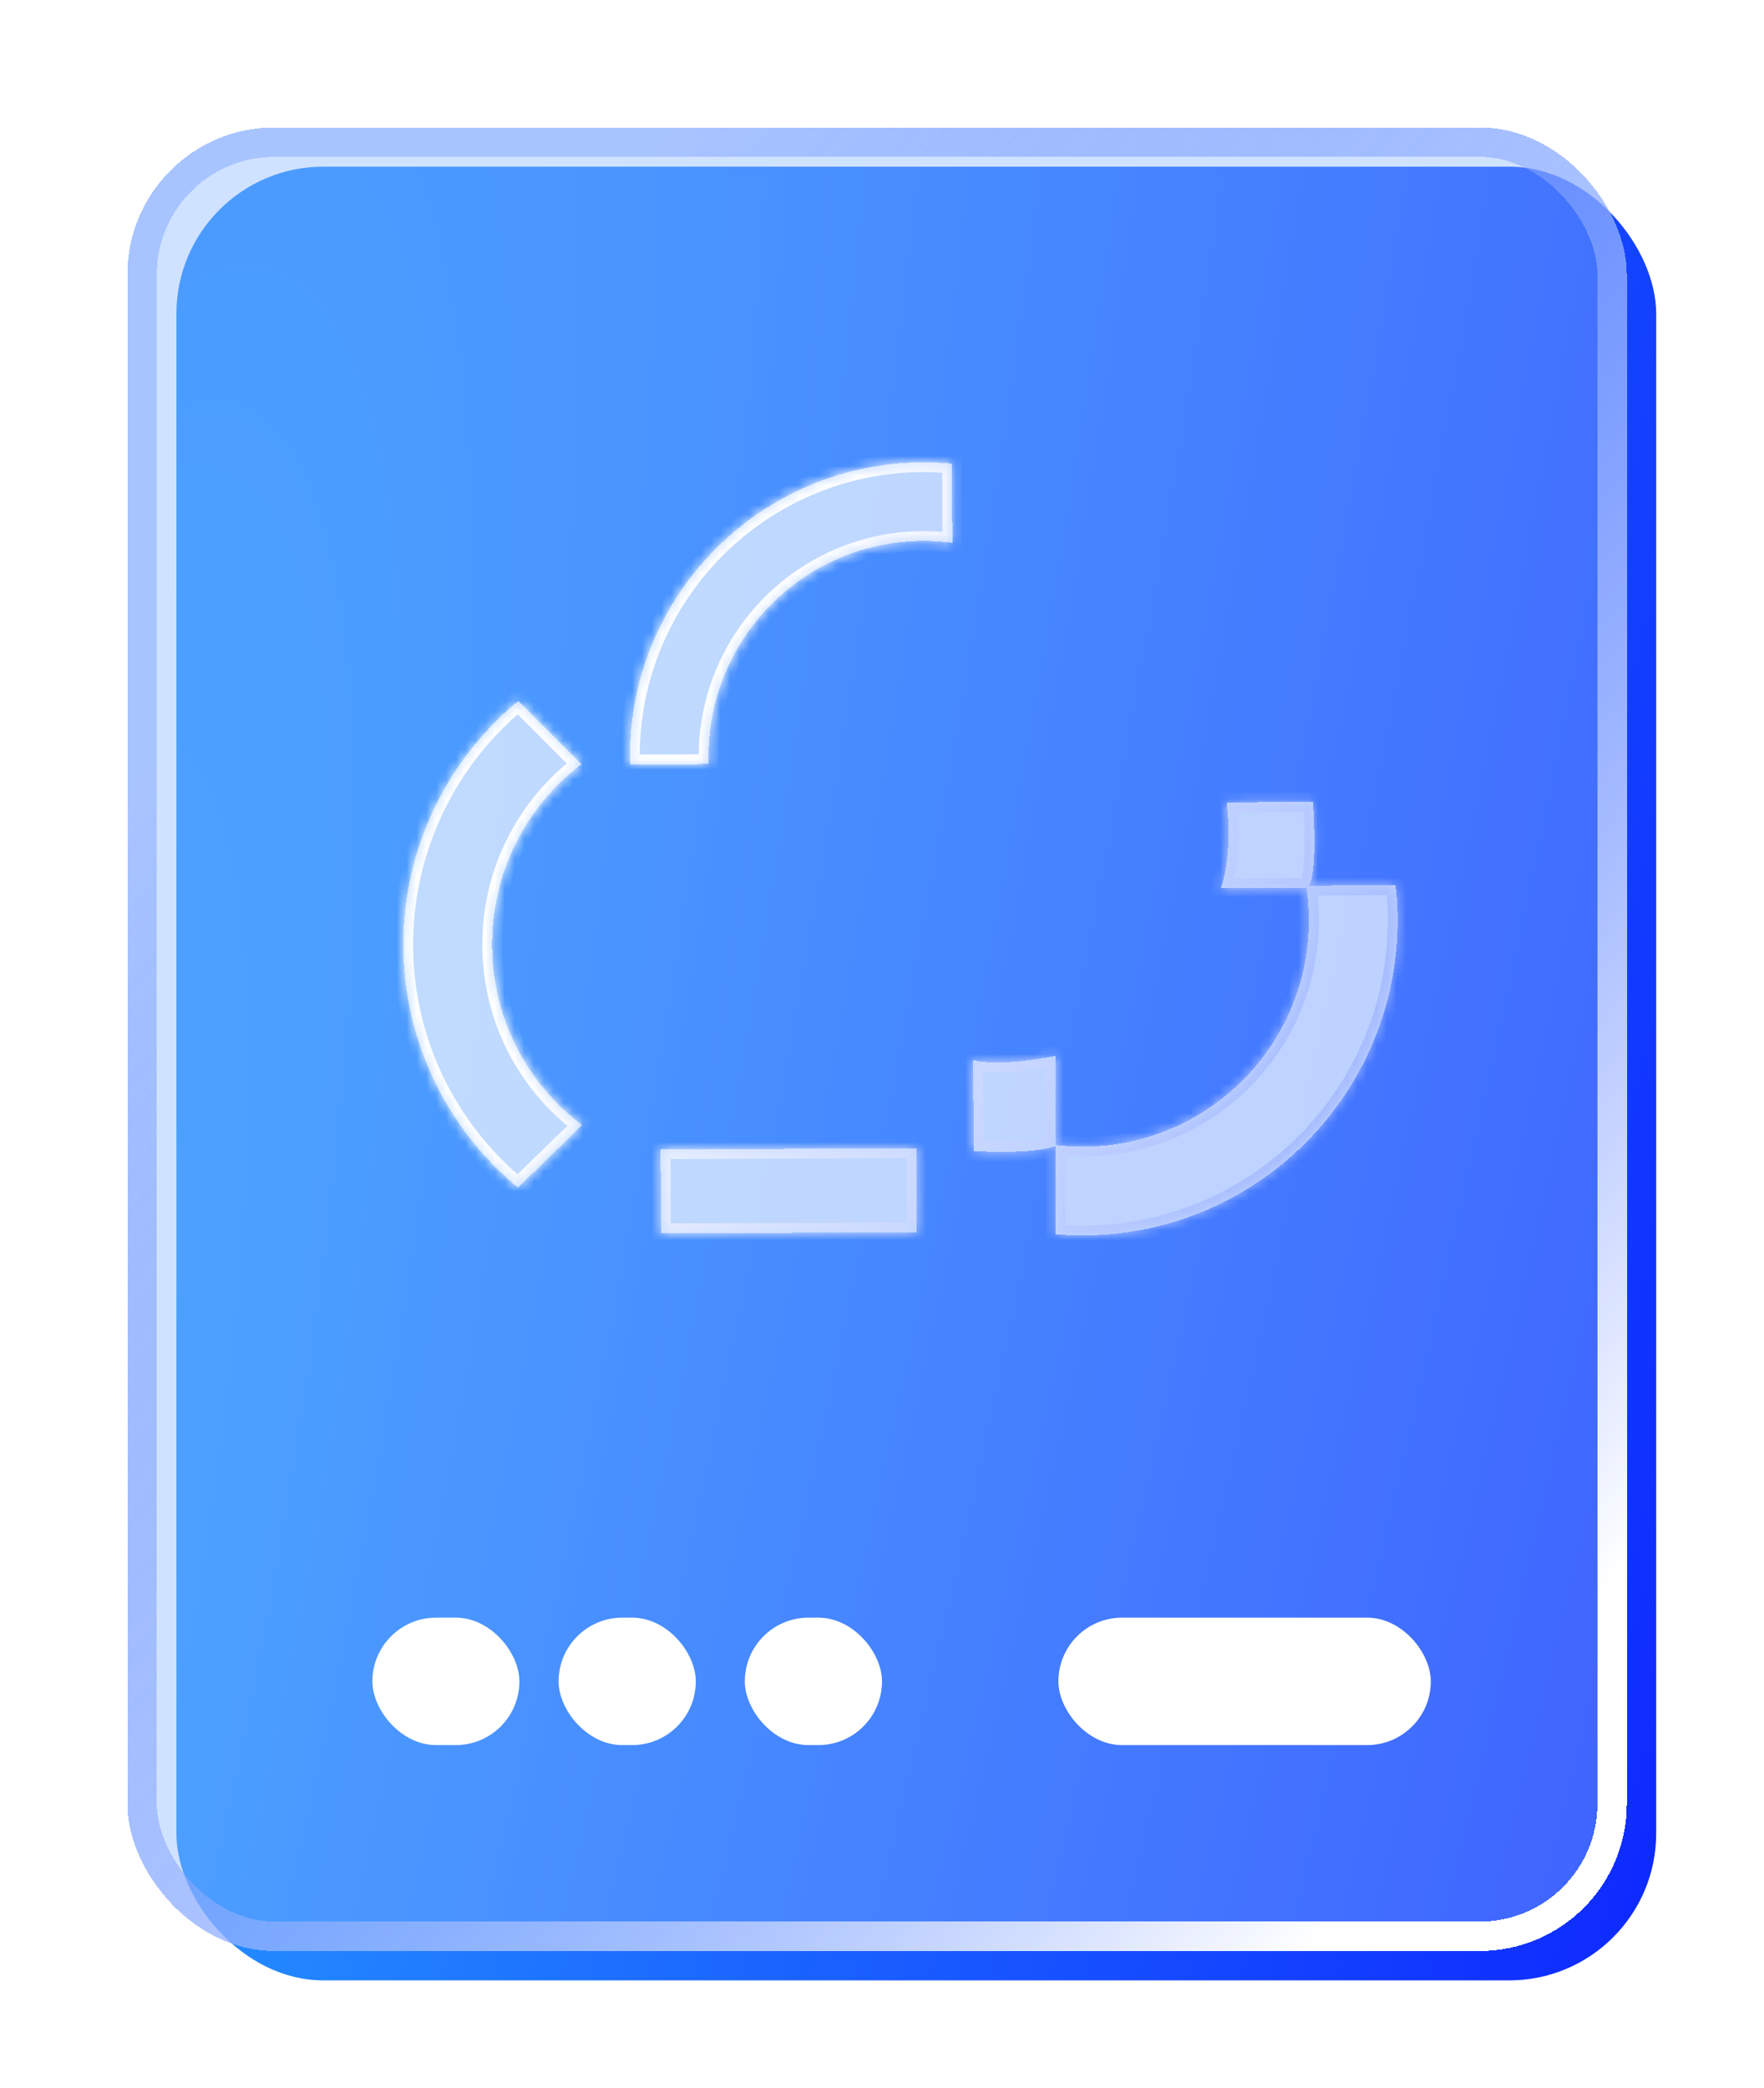
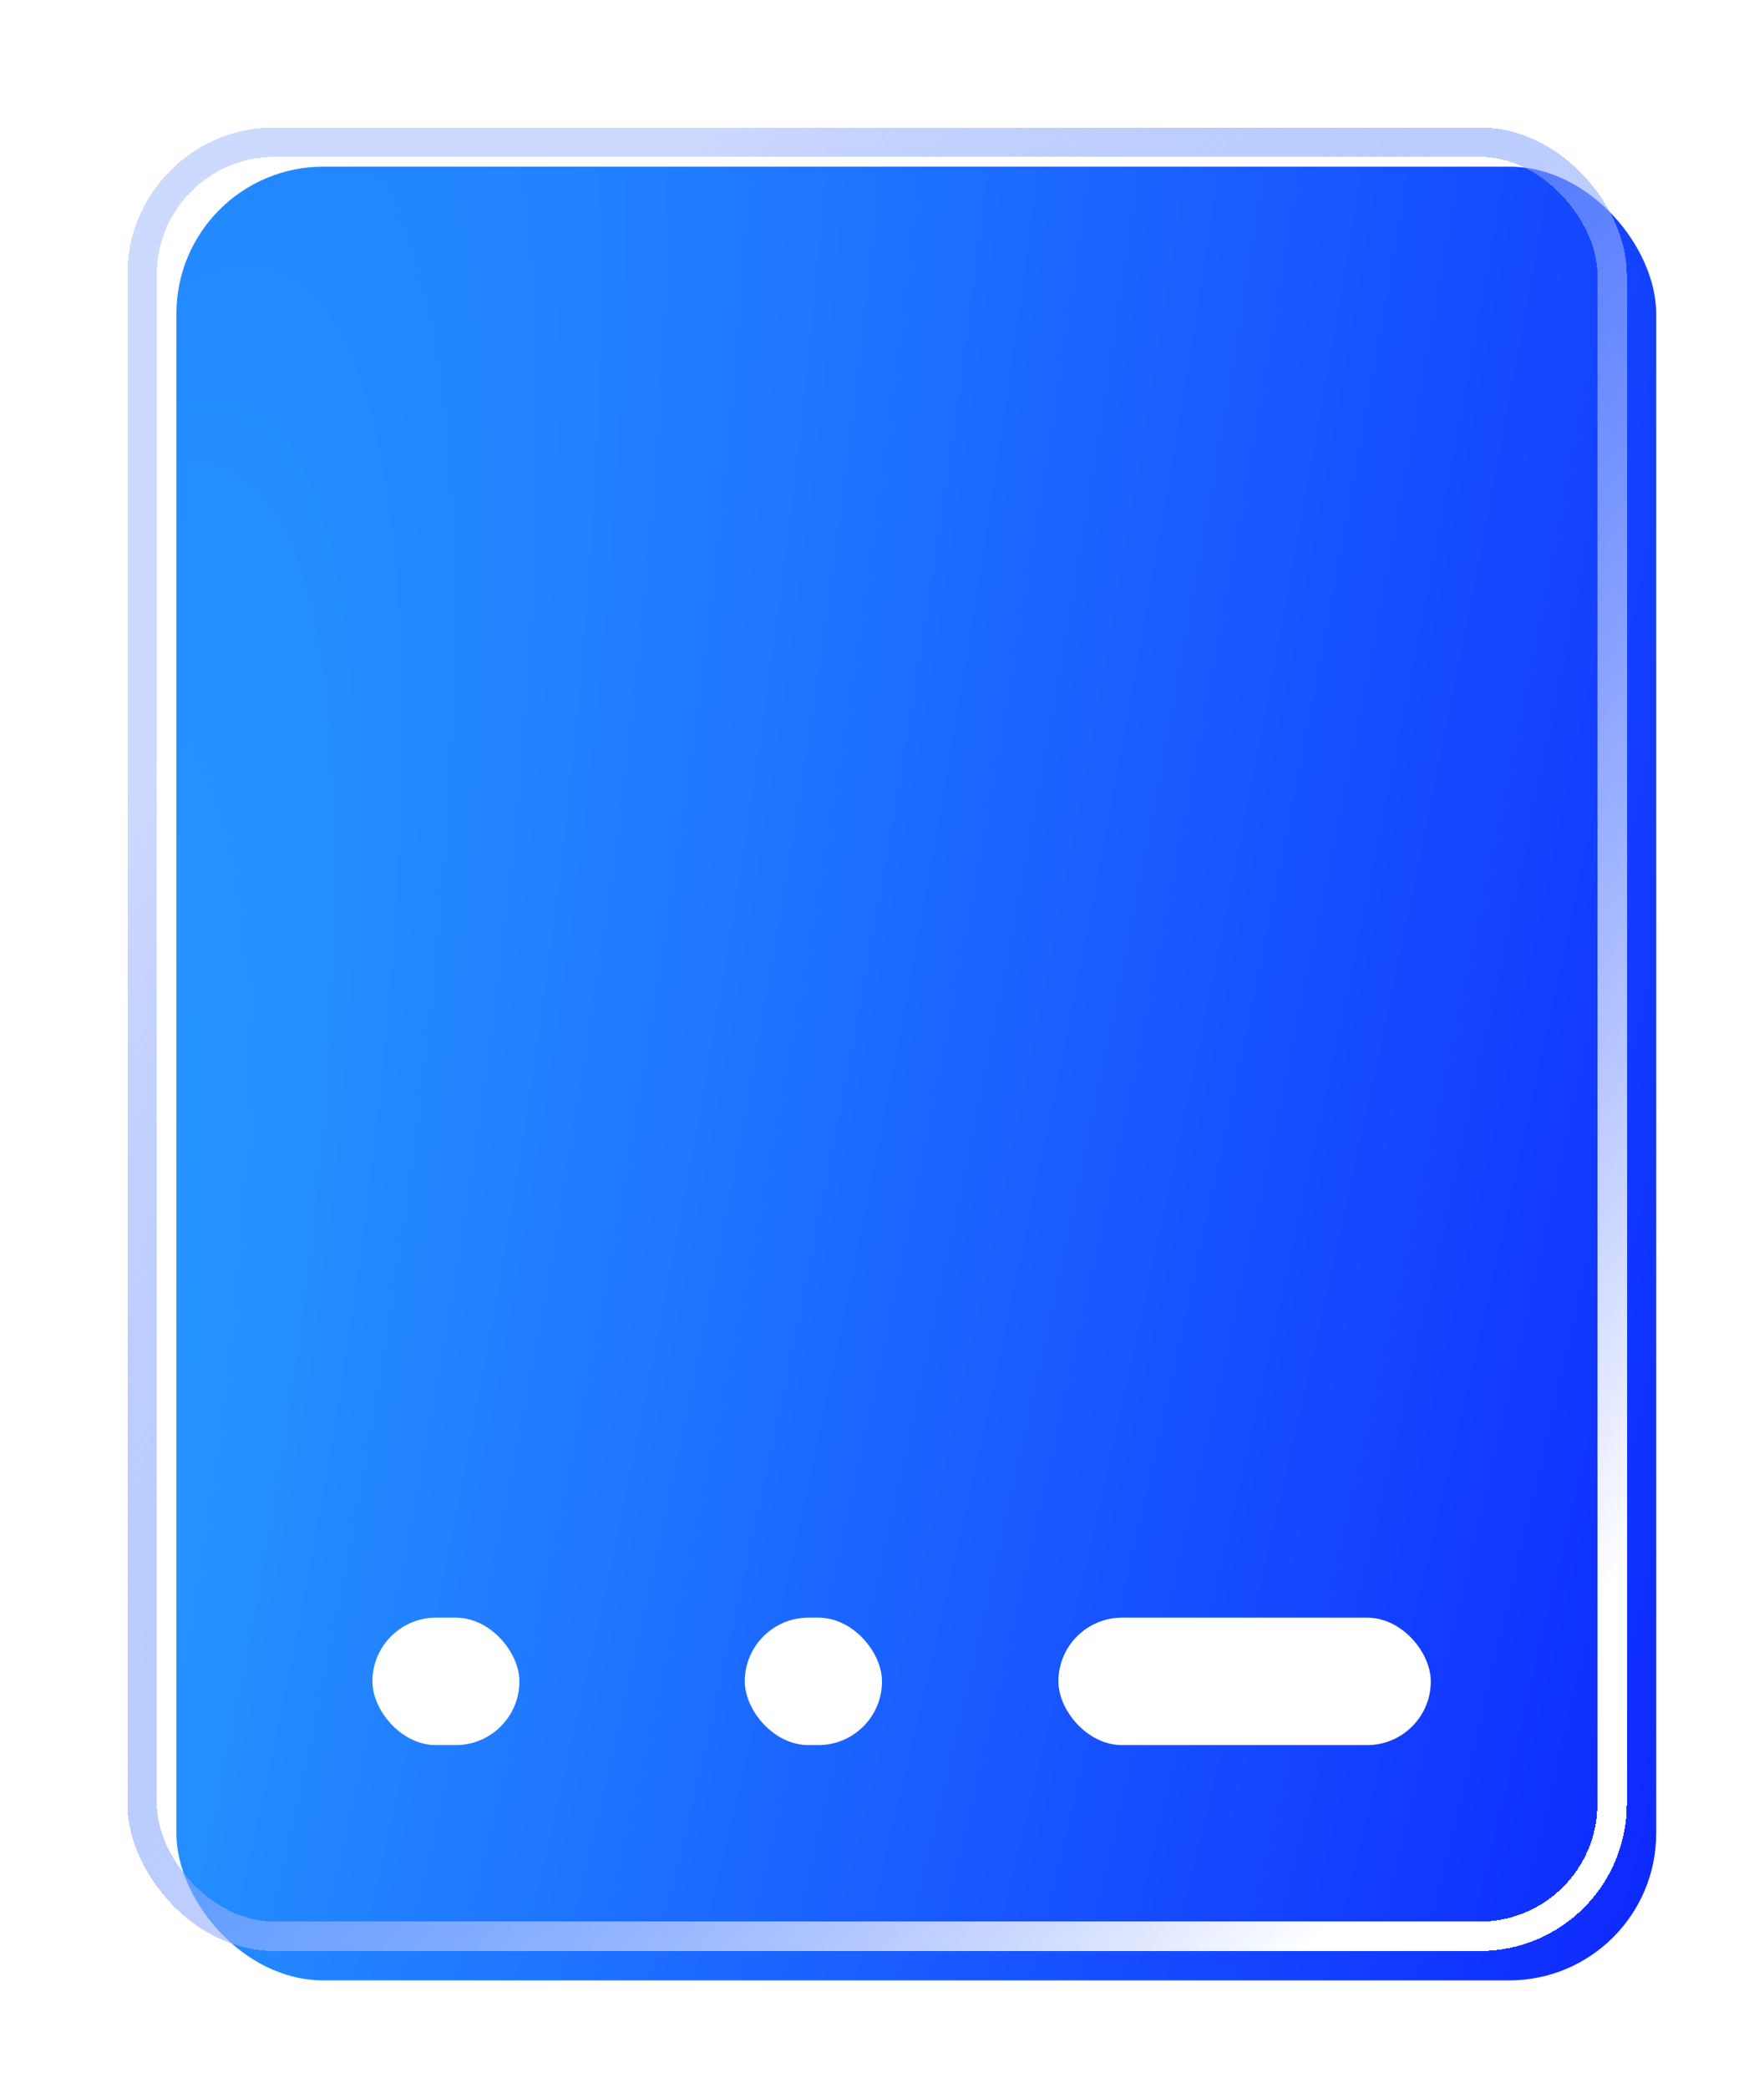
<svg xmlns="http://www.w3.org/2000/svg" width="100%" height="100%" viewBox="0 0 180 213" fill="none">
  <g filter="url(#filter0_d_17_5)">
    <rect x="18" y="13" width="151" height="185" rx="15" fill="url(#paint0_radial_17_5)" />
  </g>
  <g filter="url(#filter1_bd_17_5)">
-     <rect x="13" y="9" width="153" height="186" rx="15" fill="#87B6FF" fill-opacity="0.4" shape-rendering="crispEdges" />
    <rect x="14.5" y="10.5" width="150" height="183" rx="13.5" stroke="url(#paint1_linear_17_5)" stroke-width="3" shape-rendering="crispEdges" />
  </g>
  <g filter="url(#filter2_d_17_5)">
    <rect x="107" y="164" width="38" height="13" rx="6.5" fill="white" />
  </g>
  <g filter="url(#filter3_d_17_5)">
    <rect x="37" y="164" width="15" height="13" rx="6.5" fill="white" />
  </g>
  <g filter="url(#filter4_d_17_5)">
-     <rect x="56" y="164" width="14" height="13" rx="6.5" fill="white" />
-   </g>
+     </g>
  <g filter="url(#filter5_d_17_5)">
    <rect x="75" y="164" width="14" height="13" rx="6.5" fill="white" />
  </g>
  <g filter="url(#filter6_bd_17_5)">
    <mask id="path-8-inside-1_17_5" fill="white">
-       <path fill-rule="evenodd" clip-rule="evenodd" d="M97.171 51.366L97.145 43.295C96.174 43.198 95.181 43.151 94.181 43.154C77.611 43.207 64.227 56.678 64.279 73.248C64.28 73.49 64.281 73.726 64.289 73.962L72.317 73.936L72.317 73.936C72.309 73.7 72.301 73.465 72.3 73.222C72.261 61.087 82.065 51.214 94.206 51.175C95.213 51.172 96.199 51.233 97.171 51.366ZM52.849 117.129L59.407 110.759C53.837 106.57 50.237 99.932 50.213 92.404C50.189 84.876 53.768 78.187 59.325 73.955L52.883 67.498C45.696 73.42 41.125 82.484 41.157 92.433C41.189 102.382 45.738 111.26 52.849 117.129ZM67.421 113.22L93.519 113.137L93.546 121.707L67.448 121.791L67.421 113.22ZM142.611 89.766C142.668 107.515 128.33 121.952 110.574 122.009C109.624 122.012 108.674 121.972 107.745 121.897L107.717 112.877C105.455 113.798 99.341 113.411 99.341 113.411L99.311 104.119C102.178 104.881 107.688 103.706 107.688 103.706L107.717 112.797C108.638 112.909 109.588 112.963 110.545 112.96C123.301 112.919 133.603 102.544 133.562 89.795C133.559 88.701 133.481 87.626 133.33 86.575L124.567 86.603C124.567 86.603 125.856 83.328 125.167 77.838L133.974 77.809C133.974 77.809 134.495 84.825 133.57 86.331L142.414 86.303C142.539 87.438 142.607 88.595 142.611 89.766Z" />
-     </mask>
-     <path fill-rule="evenodd" clip-rule="evenodd" d="M97.171 51.366L97.145 43.295C96.174 43.198 95.181 43.151 94.181 43.154C77.611 43.207 64.227 56.678 64.279 73.248C64.28 73.49 64.281 73.726 64.289 73.962L72.317 73.936L72.317 73.936C72.309 73.7 72.301 73.465 72.3 73.222C72.261 61.087 82.065 51.214 94.206 51.175C95.213 51.172 96.199 51.233 97.171 51.366ZM52.849 117.129L59.407 110.759C53.837 106.57 50.237 99.932 50.213 92.404C50.189 84.876 53.768 78.187 59.325 73.955L52.883 67.498C45.696 73.42 41.125 82.484 41.157 92.433C41.189 102.382 45.738 111.26 52.849 117.129ZM67.421 113.22L93.519 113.137L93.546 121.707L67.448 121.791L67.421 113.22ZM142.611 89.766C142.668 107.515 128.33 121.952 110.574 122.009C109.624 122.012 108.674 121.972 107.745 121.897L107.717 112.877C105.455 113.798 99.341 113.411 99.341 113.411L99.311 104.119C102.178 104.881 107.688 103.706 107.688 103.706L107.717 112.797C108.638 112.909 109.588 112.963 110.545 112.96C123.301 112.919 133.603 102.544 133.562 89.795C133.559 88.701 133.481 87.626 133.33 86.575L124.567 86.603C124.567 86.603 125.856 83.328 125.167 77.838L133.974 77.809C133.974 77.809 134.495 84.825 133.57 86.331L142.414 86.303C142.539 87.438 142.607 88.595 142.611 89.766Z" fill="#E5EFFF" fill-opacity="0.76" shape-rendering="crispEdges" />
+       </mask>
    <path d="M97.145 43.295L98.145 43.292L98.142 42.389L97.245 42.3L97.145 43.295ZM97.171 51.366L97.036 52.356L98.175 52.512L98.171 51.362L97.171 51.366ZM64.289 73.962L63.289 73.995L63.322 74.965L64.292 74.962L64.289 73.962ZM72.317 73.936L72.32 74.936L73.351 74.933L73.316 73.903L72.317 73.936ZM72.317 73.936L71.317 73.969L71.317 73.969L72.317 73.936ZM59.407 110.759L60.104 111.476L60.942 110.662L60.008 109.96L59.407 110.759ZM52.849 117.129L52.213 117.901L52.904 118.471L53.546 117.847L52.849 117.129ZM59.325 73.955L59.931 74.751L60.84 74.058L60.033 73.249L59.325 73.955ZM52.883 67.498L53.591 66.791L52.949 66.148L52.248 66.726L52.883 67.498ZM93.519 113.137L94.519 113.134L94.515 112.134L93.515 112.137L93.519 113.137ZM67.421 113.22L67.418 112.22L66.418 112.223L66.421 113.223L67.421 113.22ZM93.546 121.707L93.549 122.707L94.549 122.704L94.546 121.704L93.546 121.707ZM67.448 121.791L66.448 121.794L66.452 122.794L67.452 122.791L67.448 121.791ZM107.745 121.897L106.745 121.9L106.748 122.819L107.664 122.893L107.745 121.897ZM107.717 112.877L108.717 112.874L108.712 111.392L107.339 111.951L107.717 112.877ZM99.341 113.411L98.341 113.414L98.344 114.349L99.278 114.409L99.341 113.411ZM99.311 104.119L99.568 103.152L98.307 102.817L98.311 104.122L99.311 104.119ZM107.688 103.706L108.688 103.703L108.684 102.471L107.479 102.728L107.688 103.706ZM107.717 112.797L106.717 112.801L106.719 113.684L107.597 113.79L107.717 112.797ZM133.33 86.575L134.32 86.433L134.196 85.572L133.327 85.575L133.33 86.575ZM124.567 86.603L123.636 86.237L123.097 87.608L124.57 87.603L124.567 86.603ZM125.167 77.838L125.164 76.838L124.034 76.841L124.175 77.962L125.167 77.838ZM133.974 77.809L134.971 77.735L134.902 76.806L133.97 76.809L133.974 77.809ZM133.57 86.331L132.718 85.808L131.778 87.337L133.573 87.331L133.57 86.331ZM142.414 86.303L143.408 86.194L143.31 85.3L142.411 85.303L142.414 86.303ZM96.145 43.298L96.171 51.369L98.171 51.362L98.145 43.292L96.145 43.298ZM94.184 44.154C95.151 44.151 96.109 44.197 97.046 44.29L97.245 42.3C96.238 42.2 95.211 42.151 94.178 42.154L94.184 44.154ZM65.279 73.244C65.228 57.227 78.166 44.206 94.184 44.154L94.178 42.154C77.055 42.209 63.225 56.129 63.279 73.251L65.279 73.244ZM65.288 73.928C65.281 73.71 65.28 73.49 65.279 73.244L63.279 73.251C63.28 73.491 63.281 73.742 63.289 73.995L65.288 73.928ZM72.314 72.936L64.286 72.962L64.292 74.962L72.32 74.936L72.314 72.936ZM71.317 73.969L71.317 73.97L73.316 73.903L73.316 73.902L71.317 73.969ZM71.3 73.225C71.301 73.485 71.309 73.736 71.317 73.969L73.316 73.902C73.308 73.665 73.301 73.444 73.3 73.219L71.3 73.225ZM94.203 50.175C81.509 50.216 71.26 60.538 71.3 73.225L73.3 73.219C73.263 61.636 82.62 52.212 94.21 52.175L94.203 50.175ZM97.306 50.375C96.285 50.236 95.253 50.172 94.203 50.175L94.21 52.175C95.174 52.172 96.113 52.23 97.036 52.356L97.306 50.375ZM58.71 110.042L52.153 116.412L53.546 117.847L60.104 111.476L58.71 110.042ZM49.213 92.407C49.238 100.261 52.996 107.189 58.806 111.558L60.008 109.96C54.678 105.951 51.236 99.603 51.213 92.401L49.213 92.407ZM58.719 73.159C52.923 77.573 49.188 84.553 49.213 92.407L51.213 92.401C51.19 85.2 54.612 78.801 59.931 74.751L58.719 73.159ZM52.175 68.204L58.617 74.661L60.033 73.249L53.591 66.791L52.175 68.204ZM42.157 92.43C42.126 82.792 46.554 74.009 53.519 68.269L52.248 66.726C44.837 72.832 40.124 82.176 40.157 92.436L42.157 92.43ZM53.486 116.358C46.594 110.67 42.188 102.069 42.157 92.43L40.157 92.436C40.19 102.695 44.882 111.85 52.213 117.901L53.486 116.358ZM93.515 112.137L67.418 112.22L67.424 114.22L93.522 114.137L93.515 112.137ZM94.546 121.704L94.519 113.134L92.519 113.14L92.546 121.711L94.546 121.704ZM67.452 122.791L93.549 122.707L93.543 120.707L67.445 120.791L67.452 122.791ZM66.421 113.223L66.448 121.794L68.448 121.788L68.421 113.217L66.421 113.223ZM110.577 123.009C128.885 122.95 143.67 108.064 143.611 89.763L141.611 89.769C141.666 106.966 127.774 120.954 110.571 121.009L110.577 123.009ZM107.664 122.893C108.619 122.971 109.598 123.012 110.577 123.009L110.571 121.009C109.651 121.012 108.729 120.973 107.827 120.9L107.664 122.893ZM106.717 112.88L106.745 121.9L108.745 121.893L108.717 112.874L106.717 112.88ZM99.341 113.411C99.278 114.409 99.278 114.409 99.278 114.409C99.278 114.409 99.278 114.409 99.278 114.409C99.278 114.409 99.279 114.409 99.279 114.409C99.28 114.409 99.282 114.409 99.283 114.409C99.287 114.409 99.292 114.409 99.298 114.41C99.311 114.411 99.329 114.412 99.352 114.413C99.4 114.416 99.469 114.42 99.557 114.424C99.733 114.433 99.986 114.445 100.295 114.456C100.914 114.478 101.765 114.498 102.691 114.489C103.613 114.48 104.624 114.441 105.558 114.343C106.471 114.248 107.393 114.088 108.094 113.803L107.339 111.951C106.909 112.126 106.219 112.263 105.35 112.354C104.501 112.443 103.559 112.48 102.671 112.489C101.784 112.498 100.966 112.479 100.367 112.457C100.069 112.447 99.826 112.435 99.659 112.427C99.576 112.422 99.511 112.419 99.468 112.416C99.446 112.415 99.43 112.414 99.419 112.413C99.413 112.413 99.41 112.413 99.407 112.413C99.406 112.413 99.405 112.413 99.404 112.413C99.404 112.413 99.404 112.413 99.404 112.413C99.404 112.413 99.404 112.413 99.404 112.413C99.404 112.413 99.404 112.413 99.341 113.411ZM98.311 104.122L98.341 113.414L100.341 113.407L100.311 104.115L98.311 104.122ZM107.688 103.706C107.479 102.728 107.479 102.728 107.479 102.728C107.479 102.728 107.479 102.728 107.479 102.728C107.479 102.728 107.479 102.728 107.479 102.728C107.479 102.728 107.478 102.728 107.477 102.729C107.475 102.729 107.472 102.73 107.467 102.731C107.458 102.733 107.443 102.736 107.424 102.739C107.386 102.747 107.328 102.759 107.253 102.774C107.103 102.803 106.883 102.845 106.61 102.893C106.062 102.988 105.304 103.108 104.461 103.205C102.726 103.403 100.801 103.48 99.568 103.152L99.054 105.085C100.688 105.519 102.951 105.39 104.688 105.192C105.58 105.09 106.379 104.963 106.954 104.863C107.242 104.812 107.475 104.768 107.638 104.736C107.719 104.721 107.782 104.708 107.826 104.699C107.848 104.694 107.865 104.691 107.876 104.688C107.882 104.687 107.887 104.686 107.89 104.685C107.892 104.685 107.893 104.685 107.894 104.685C107.895 104.684 107.895 104.684 107.895 104.684C107.896 104.684 107.896 104.684 107.896 104.684C107.896 104.684 107.896 104.684 107.688 103.706ZM108.717 112.794L108.688 103.703L106.688 103.709L106.717 112.801L108.717 112.794ZM110.542 111.96C109.624 111.963 108.716 111.911 107.837 111.805L107.597 113.79C108.561 113.907 109.552 113.963 110.548 113.96L110.542 111.96ZM132.562 89.799C132.601 101.995 122.745 111.921 110.542 111.96L110.548 113.96C123.857 113.917 134.605 103.093 134.562 89.792L132.562 89.799ZM132.34 86.717C132.485 87.721 132.559 88.749 132.562 89.799L134.562 89.792C134.558 88.653 134.478 87.531 134.32 86.433L132.34 86.717ZM133.327 85.575L124.564 85.603L124.57 87.603L133.333 87.575L133.327 85.575ZM124.567 86.603C125.497 86.969 125.497 86.969 125.498 86.969C125.498 86.969 125.498 86.968 125.498 86.968C125.498 86.967 125.498 86.967 125.499 86.966C125.499 86.965 125.5 86.963 125.5 86.961C125.502 86.958 125.503 86.954 125.505 86.949C125.509 86.939 125.514 86.925 125.52 86.909C125.532 86.876 125.549 86.83 125.568 86.772C125.608 86.656 125.66 86.489 125.72 86.275C125.84 85.847 125.989 85.228 126.113 84.434C126.363 82.846 126.517 80.56 126.16 77.713L124.175 77.962C124.507 80.605 124.361 82.702 124.138 84.124C124.026 84.835 123.895 85.378 123.795 85.736C123.745 85.914 123.702 86.047 123.674 86.131C123.659 86.173 123.649 86.203 123.642 86.221C123.639 86.23 123.637 86.236 123.636 86.238C123.635 86.24 123.635 86.24 123.635 86.24C123.635 86.24 123.635 86.239 123.636 86.239C123.636 86.239 123.636 86.238 123.636 86.238C123.636 86.238 123.636 86.237 123.636 86.237C123.636 86.237 123.636 86.237 124.567 86.603ZM125.171 78.838L133.977 78.809L133.97 76.809L125.164 76.838L125.171 78.838ZM133.974 77.809C132.976 77.883 132.976 77.883 132.976 77.883C132.976 77.883 132.976 77.883 132.976 77.883C132.976 77.884 132.976 77.884 132.976 77.884C132.977 77.885 132.977 77.886 132.977 77.887C132.977 77.89 132.977 77.895 132.978 77.901C132.979 77.914 132.98 77.933 132.982 77.958C132.985 78.008 132.99 78.082 132.996 78.178C133.009 78.368 133.025 78.644 133.042 78.98C133.076 79.652 133.112 80.561 133.119 81.513C133.126 82.469 133.104 83.45 133.028 84.271C132.989 84.682 132.939 85.035 132.876 85.317C132.81 85.615 132.746 85.761 132.718 85.808L134.422 86.855C134.624 86.525 134.747 86.122 134.829 85.749C134.916 85.358 134.976 84.916 135.019 84.457C135.105 83.54 135.126 82.484 135.119 81.498C135.111 80.508 135.074 79.569 135.039 78.879C135.022 78.533 135.005 78.249 134.992 78.05C134.986 77.951 134.981 77.873 134.977 77.819C134.975 77.793 134.974 77.772 134.973 77.758C134.972 77.751 134.972 77.745 134.971 77.742C134.971 77.74 134.971 77.738 134.971 77.737C134.971 77.737 134.971 77.736 134.971 77.736C134.971 77.736 134.971 77.736 134.971 77.736C134.971 77.735 134.971 77.735 133.974 77.809ZM142.411 85.303L133.567 85.331L133.573 87.331L142.418 87.303L142.411 85.303ZM143.611 89.763C143.607 88.555 143.537 87.363 143.408 86.194L141.42 86.412C141.542 87.513 141.608 88.635 141.611 89.769L143.611 89.763Z" fill="url(#paint2_linear_17_5)" mask="url(#path-8-inside-1_17_5)" />
  </g>
  <defs>
    <filter id="filter0_d_17_5" x="7.7" y="6.7" width="171.6" height="205.6" filterUnits="userSpaceOnUse" color-interpolation-filters="sRGB">
      <feFlood flood-opacity="0" result="BackgroundImageFix" />
      <feColorMatrix in="SourceAlpha" type="matrix" values="0 0 0 0 0 0 0 0 0 0 0 0 0 0 0 0 0 0 127 0" result="hardAlpha" />
      <feOffset dy="4" />
      <feGaussianBlur stdDeviation="5.15" />
      <feComposite in2="hardAlpha" operator="out" />
      <feColorMatrix type="matrix" values="0 0 0 0 0 0 0 0 0 0.64 0 0 0 0 1 0 0 0 0.25 0" />
      <feBlend mode="normal" in2="BackgroundImageFix" result="effect1_dropShadow_17_5" />
      <feBlend mode="normal" in="SourceGraphic" in2="effect1_dropShadow_17_5" result="shape" />
    </filter>
    <filter id="filter1_bd_17_5" x="0.1" y="0.1" width="178.8" height="211.8" filterUnits="userSpaceOnUse" color-interpolation-filters="sRGB">
      <feFlood flood-opacity="0" result="BackgroundImageFix" />
      <feGaussianBlur in="BackgroundImageFix" stdDeviation="2" />
      <feComposite in2="SourceAlpha" operator="in" result="effect1_backgroundBlur_17_5" />
      <feColorMatrix in="SourceAlpha" type="matrix" values="0 0 0 0 0 0 0 0 0 0 0 0 0 0 0 0 0 0 127 0" result="hardAlpha" />
      <feOffset dy="4" />
      <feGaussianBlur stdDeviation="6.45" />
      <feComposite in2="hardAlpha" operator="out" />
      <feColorMatrix type="matrix" values="0 0 0 0 1 0 0 0 0 1 0 0 0 0 1 0 0 0 0.25 0" />
      <feBlend mode="normal" in2="effect1_backgroundBlur_17_5" result="effect2_dropShadow_17_5" />
      <feBlend mode="normal" in="SourceGraphic" in2="effect2_dropShadow_17_5" result="shape" />
    </filter>
    <filter id="filter2_d_17_5" x="106" y="163" width="42" height="17" filterUnits="userSpaceOnUse" color-interpolation-filters="sRGB">
      <feFlood flood-opacity="0" result="BackgroundImageFix" />
      <feColorMatrix in="SourceAlpha" type="matrix" values="0 0 0 0 0 0 0 0 0 0 0 0 0 0 0 0 0 0 127 0" result="hardAlpha" />
      <feOffset dx="1" dy="1" />
      <feGaussianBlur stdDeviation="1" />
      <feComposite in2="hardAlpha" operator="out" />
      <feColorMatrix type="matrix" values="0 0 0 0 0.28 0 0 0 0 0.46 0 0 0 0 1 0 0 0 0.4 0" />
      <feBlend mode="normal" in2="BackgroundImageFix" result="effect1_dropShadow_17_5" />
      <feBlend mode="normal" in="SourceGraphic" in2="effect1_dropShadow_17_5" result="shape" />
    </filter>
    <filter id="filter3_d_17_5" x="36" y="163" width="19" height="17" filterUnits="userSpaceOnUse" color-interpolation-filters="sRGB">
      <feFlood flood-opacity="0" result="BackgroundImageFix" />
      <feColorMatrix in="SourceAlpha" type="matrix" values="0 0 0 0 0 0 0 0 0 0 0 0 0 0 0 0 0 0 127 0" result="hardAlpha" />
      <feOffset dx="1" dy="1" />
      <feGaussianBlur stdDeviation="1" />
      <feComposite in2="hardAlpha" operator="out" />
      <feColorMatrix type="matrix" values="0 0 0 0 0.28 0 0 0 0 0.46 0 0 0 0 1 0 0 0 0.4 0" />
      <feBlend mode="normal" in2="BackgroundImageFix" result="effect1_dropShadow_17_5" />
      <feBlend mode="normal" in="SourceGraphic" in2="effect1_dropShadow_17_5" result="shape" />
    </filter>
    <filter id="filter4_d_17_5" x="55" y="163" width="18" height="17" filterUnits="userSpaceOnUse" color-interpolation-filters="sRGB">
      <feFlood flood-opacity="0" result="BackgroundImageFix" />
      <feColorMatrix in="SourceAlpha" type="matrix" values="0 0 0 0 0 0 0 0 0 0 0 0 0 0 0 0 0 0 127 0" result="hardAlpha" />
      <feOffset dx="1" dy="1" />
      <feGaussianBlur stdDeviation="1" />
      <feComposite in2="hardAlpha" operator="out" />
      <feColorMatrix type="matrix" values="0 0 0 0 0.28 0 0 0 0 0.46 0 0 0 0 1 0 0 0 0.4 0" />
      <feBlend mode="normal" in2="BackgroundImageFix" result="effect1_dropShadow_17_5" />
      <feBlend mode="normal" in="SourceGraphic" in2="effect1_dropShadow_17_5" result="shape" />
    </filter>
    <filter id="filter5_d_17_5" x="74" y="163" width="18" height="17" filterUnits="userSpaceOnUse" color-interpolation-filters="sRGB">
      <feFlood flood-opacity="0" result="BackgroundImageFix" />
      <feColorMatrix in="SourceAlpha" type="matrix" values="0 0 0 0 0 0 0 0 0 0 0 0 0 0 0 0 0 0 127 0" result="hardAlpha" />
      <feOffset dx="1" dy="1" />
      <feGaussianBlur stdDeviation="1" />
      <feComposite in2="hardAlpha" operator="out" />
      <feColorMatrix type="matrix" values="0 0 0 0 0.28 0 0 0 0 0.46 0 0 0 0 1 0 0 0 0.4 0" />
      <feBlend mode="normal" in2="BackgroundImageFix" result="effect1_dropShadow_17_5" />
      <feBlend mode="normal" in="SourceGraphic" in2="effect1_dropShadow_17_5" result="shape" />
    </filter>
    <filter id="filter6_bd_17_5" x="26.657" y="32.654" width="130.454" height="107.855" filterUnits="userSpaceOnUse" color-interpolation-filters="sRGB">
      <feFlood flood-opacity="0" result="BackgroundImageFix" />
      <feGaussianBlur in="BackgroundImageFix" stdDeviation="2.9" />
      <feComposite in2="SourceAlpha" operator="in" result="effect1_backgroundBlur_17_5" />
      <feColorMatrix in="SourceAlpha" type="matrix" values="0 0 0 0 0 0 0 0 0 0 0 0 0 0 0 0 0 0 127 0" result="hardAlpha" />
      <feOffset dy="4" />
      <feGaussianBlur stdDeviation="7.25" />
      <feComposite in2="hardAlpha" operator="out" />
      <feColorMatrix type="matrix" values="0 0 0 0 1 0 0 0 0 1 0 0 0 0 1 0 0 0 0.3 0" />
      <feBlend mode="normal" in2="effect1_backgroundBlur_17_5" result="effect2_dropShadow_17_5" />
      <feBlend mode="normal" in="SourceGraphic" in2="effect2_dropShadow_17_5" result="shape" />
    </filter>
    <radialGradient id="paint0_radial_17_5" cx="0" cy="0" r="1" gradientUnits="userSpaceOnUse" gradientTransform="translate(-20.565 208.632) rotate(14.333) scale(240.505 1153.62)">
      <stop stop-color="#29A5FF" />
      <stop offset="1" stop-color="#0500FF" />
    </radialGradient>
    <linearGradient id="paint1_linear_17_5" x1="30.069" y1="34.84" x2="179.986" y2="158.159" gradientUnits="userSpaceOnUse">
      <stop offset="0.07" stop-color="#2F63FF" stop-opacity="0.24" />
      <stop offset="0.935" stop-color="white" />
    </linearGradient>
    <linearGradient id="paint2_linear_17_5" x1="130.877" y1="112.572" x2="66.679" y2="80.026" gradientUnits="userSpaceOnUse">
      <stop stop-color="#A7BDFF" />
      <stop offset="1" stop-color="white" />
    </linearGradient>
  </defs>
</svg>